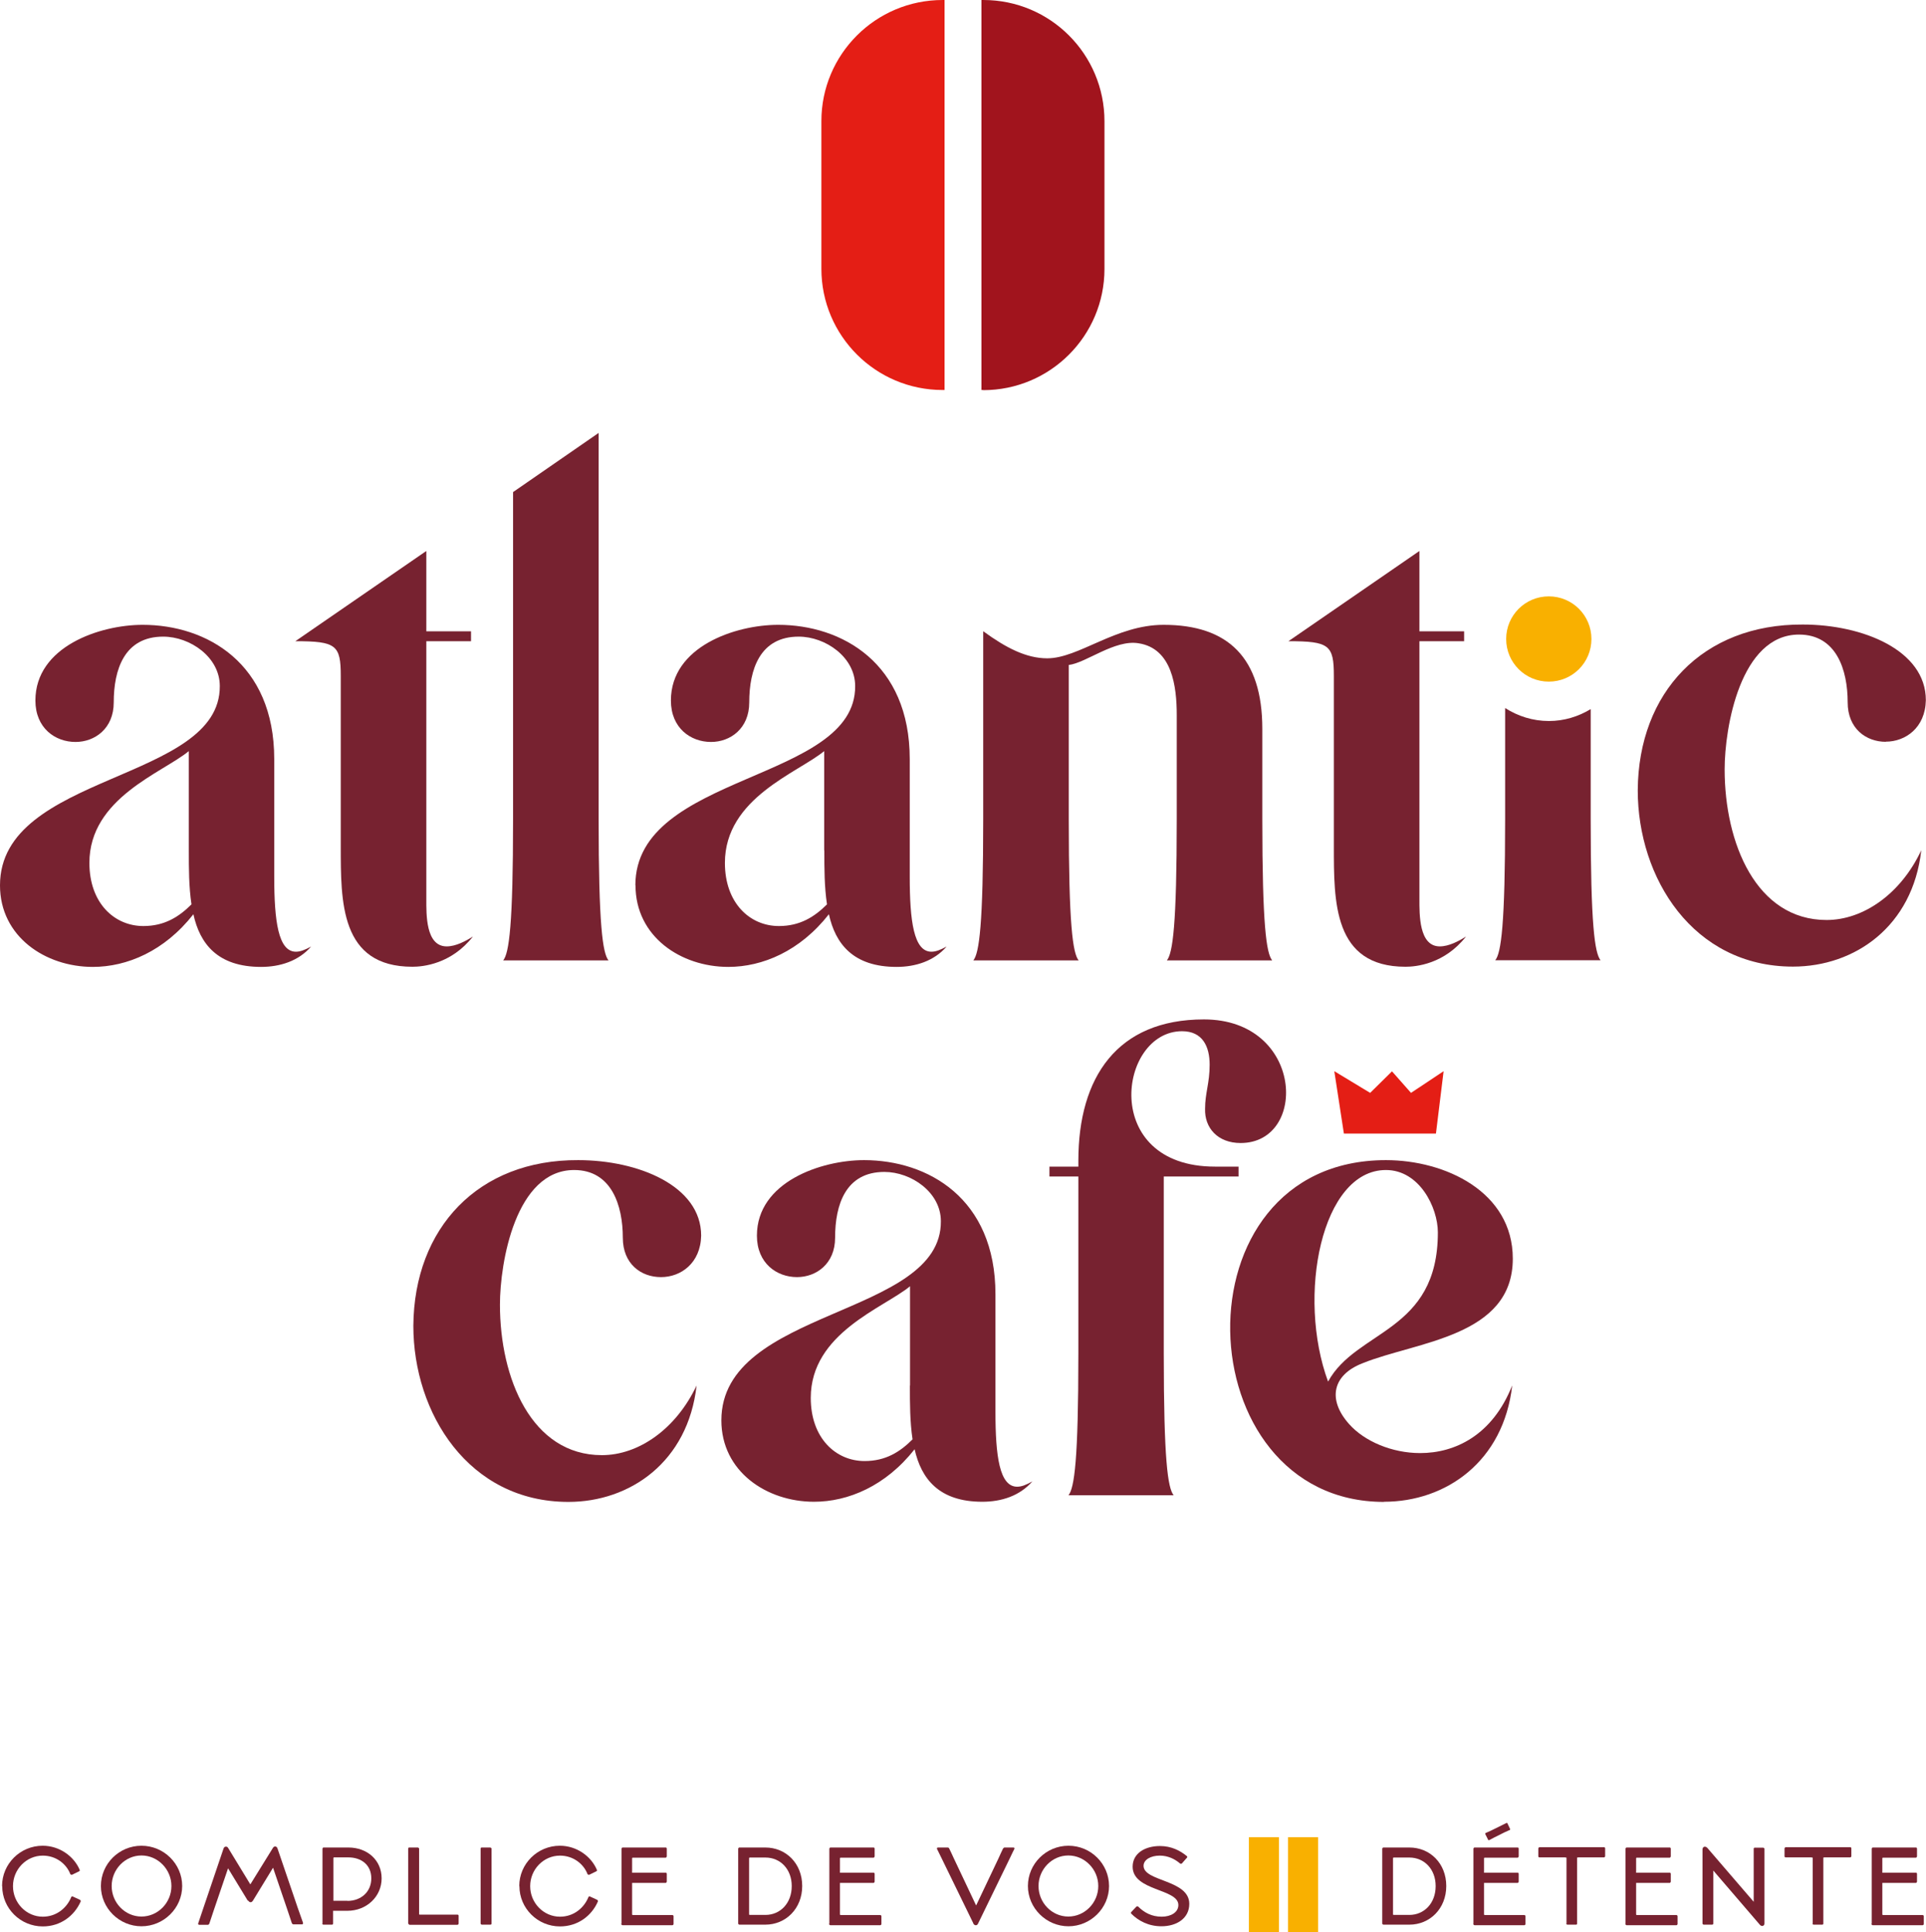
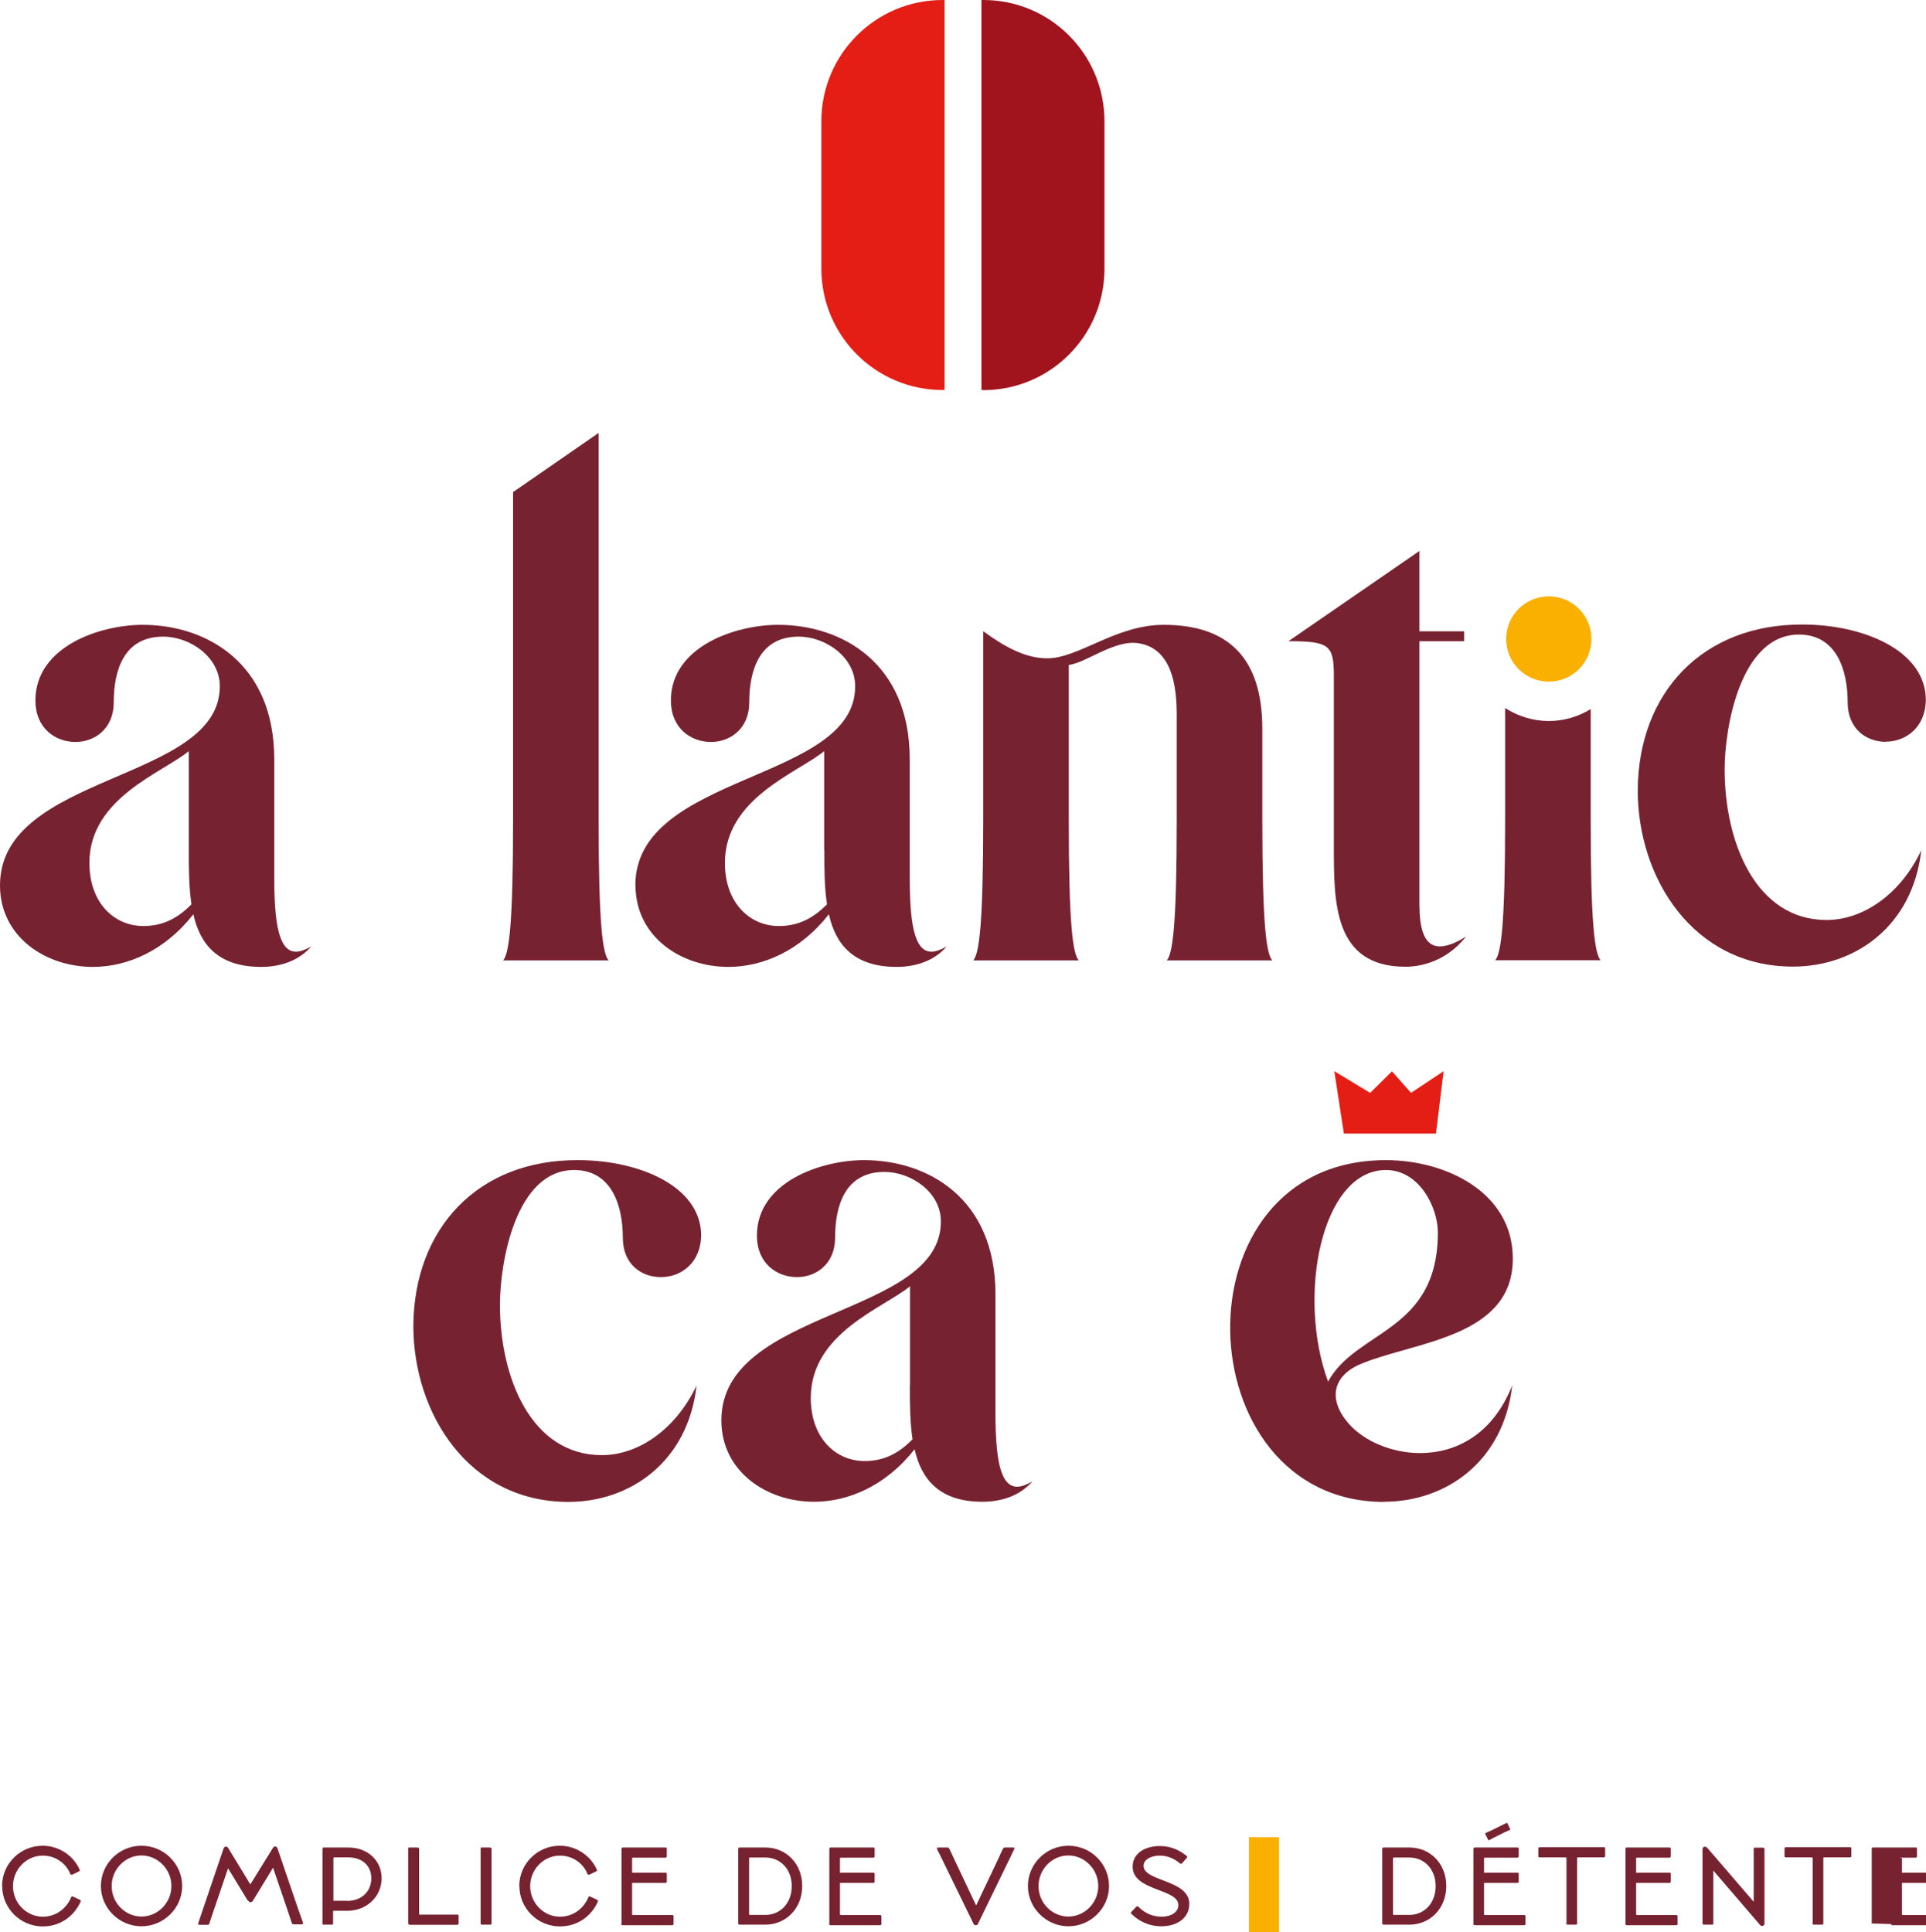
<svg xmlns="http://www.w3.org/2000/svg" id="Calque_1" data-name="Calque 1" version="1.1" viewBox="0 0 130.56 131">
  <defs>
    <style>
      .cls-1 {
        clip-path: url(#clippath);
      }

      .cls-2 {
        fill: none;
      }

      .cls-2, .cls-3, .cls-4, .cls-5, .cls-6 {
        stroke-width: 0px;
      }

      .cls-7 {
        clip-path: url(#clippath-1);
      }

      .cls-8 {
        clip-path: url(#clippath-2);
      }

      .cls-3 {
        fill: #f9b000;
      }

      .cls-4 {
        fill: #772230;
      }

      .cls-5 {
        fill: #a1141d;
      }

      .cls-6 {
        fill: #e41e15;
      }
    </style>
    <clipPath id="clippath">
      <rect class="cls-2" width="130.56" height="131" />
    </clipPath>
    <clipPath id="clippath-1">
      <rect class="cls-2" width="130.56" height="131" />
    </clipPath>
    <clipPath id="clippath-2">
      <rect class="cls-2" width="130.56" height="131" />
    </clipPath>
  </defs>
  <g class="cls-1">
    <path class="cls-4" d="M12.8,57.65v-6.73c-1.78,1.47-6.74,3.17-6.74,7.58,0,2.72,1.69,4.28,3.66,4.28,1.43,0,2.41-.62,3.26-1.47-.18-1.2-.18-2.45-.18-3.66M0,60.02c0-7.63,14.94-7,14.9-13.51,0-1.96-2.01-3.35-3.84-3.35-2.63,0-3.35,2.23-3.35,4.46,0,1.78-1.29,2.68-2.59,2.68-1.38,0-2.72-.94-2.72-2.81,0-3.66,4.37-5.13,7.27-5.13,4.33,0,8.92,2.59,8.92,9.1v7.98c0,2.99.27,5.08,1.47,5.08.31,0,.62-.13,1.03-.35-.85.98-2.1,1.38-3.39,1.38-2.94,0-4.15-1.56-4.59-3.57-1.96,2.5-4.5,3.57-6.82,3.57-3.21,0-6.29-2.05-6.29-5.53" />
-     <path class="cls-4" d="M28.9,37.36v5.44h3.03v.67h-3.03v17.48c0,1.03-.05,3.21,1.38,3.21.62,0,1.29-.36,1.78-.67-1.47,1.87-3.39,2.05-4.1,2.05-4.91,0-4.86-4.41-4.86-8.21v-11.5c0-2.1-.31-2.36-3.08-2.36l8.87-6.11Z" />
    <path class="cls-4" d="M40.58,29.35v26.17c0,7.18.27,9.1.67,9.59h-7.14c.4-.49.67-2.41.67-9.59v-22.16l5.8-4.01Z" />
    <path class="cls-4" d="M55.87,57.65v-6.73c-1.78,1.47-6.73,3.17-6.73,7.58,0,2.72,1.69,4.28,3.66,4.28,1.43,0,2.41-.62,3.26-1.47-.18-1.2-.18-2.45-.18-3.66M43.07,60.02c0-7.63,14.94-7,14.9-13.51,0-1.96-2.01-3.35-3.83-3.35-2.63,0-3.35,2.23-3.35,4.46,0,1.78-1.29,2.68-2.59,2.68-1.38,0-2.72-.94-2.72-2.81,0-3.66,4.37-5.13,7.27-5.13,4.32,0,8.92,2.59,8.92,9.1v7.98c0,2.99.27,5.08,1.47,5.08.31,0,.62-.13,1.03-.35-.85.98-2.1,1.38-3.39,1.38-2.94,0-4.15-1.56-4.59-3.57-1.96,2.5-4.5,3.57-6.82,3.57-3.21,0-6.29-2.05-6.29-5.53" />
    <path class="cls-4" d="M66.66,42.8c1.52,1.11,2.9,1.83,4.33,1.83,2.14,0,4.64-2.27,7.89-2.27,4.37,0,6.69,2.23,6.69,7.05v6.11c0,7.18.27,9.1.67,9.59h-7.14c.4-.49.67-2.41.67-9.59v-7.05c0-1.92-.31-4.51-2.59-4.86-1.61-.27-3.57,1.34-4.73,1.47v10.44c0,7.18.27,9.1.67,9.59h-7.14c.4-.49.67-2.41.67-9.59v-12.71Z" />
    <path class="cls-4" d="M96.22,37.36v5.44h3.03v.67h-3.03v17.48c0,1.03-.04,3.21,1.38,3.21.62,0,1.29-.36,1.78-.67-1.47,1.87-3.39,2.05-4.1,2.05-4.91,0-4.86-4.41-4.86-8.21v-11.5c0-2.1-.31-2.36-3.08-2.36l8.87-6.11Z" />
    <path class="cls-4" d="M127.84,50.29c-1.34,0-2.59-.89-2.59-2.68,0-2.19-.76-4.59-3.3-4.59-3.97,0-5.04,6.29-5.04,9.14,0,5,2.14,10.21,6.91,10.21,2.5,0,5.04-1.78,6.42-4.73-.58,5.17-4.51,7.89-8.7,7.89-6.78,0-10.52-6.02-10.52-11.95.04-6.64,4.41-11.28,11.19-11.24,4.06,0,8.34,1.74,8.34,5.13-.04,1.87-1.38,2.81-2.72,2.81" />
    <path class="cls-3" d="M104.99,40.43c1.6,0,2.89,1.29,2.89,2.89s-1.29,2.89-2.89,2.89-2.89-1.29-2.89-2.89,1.29-2.89,2.89-2.89" />
    <path class="cls-4" d="M107.82,48.08c-.83.5-1.79.8-2.82.8-1.1,0-2.11-.33-2.97-.88v7.51c0,7.18-.27,9.1-.67,9.59h7.14c-.4-.49-.67-2.41-.67-9.59v-7.43Z" />
    <path class="cls-4" d="M.14,127.86c0-1.5,1.23-2.73,2.75-2.73,1.16,0,2.13.73,2.51,1.63.02.05,0,.09-.03.1l-.49.24s-.09,0-.11-.04c-.27-.71-.98-1.26-1.87-1.26-1.12,0-2.02.94-2.02,2.07h0c0,1.14.91,2.07,2.02,2.07.93,0,1.63-.59,1.93-1.33.02-.05.07-.06.1-.04l.5.23s.06.06.04.11c-.43.97-1.36,1.69-2.57,1.69-1.52,0-2.75-1.23-2.75-2.73" />
    <path class="cls-4" d="M11.62,127.86c0-1.13-.92-2.07-2.03-2.07s-2.02.94-2.02,2.07h0c0,1.14.91,2.07,2.02,2.07s2.03-.93,2.03-2.07M6.84,127.86c0-1.5,1.23-2.73,2.75-2.73s2.76,1.23,2.76,2.73-1.25,2.73-2.76,2.73-2.75-1.23-2.75-2.73" />
    <path class="cls-4" d="M16.8,128.86l-1.34-2.2-.95,2.79c-.15.45-.24.72-.32.96-.02.04-.05.08-.1.08h-.59c-.06,0-.08-.06-.06-.11.08-.25.17-.51.33-.98l1.38-4.07c.03-.1.09-.14.17-.14s.12.04.17.13l1.48,2.43,1.51-2.44c.05-.09.1-.13.17-.13.07,0,.13.04.16.13l1.37,4.02c.17.49.27.76.36,1.02.01.06-.01.11-.06.11h-.6s-.09-.03-.1-.09c-.09-.26-.17-.53-.34-1.02l-.93-2.73-1.35,2.21c-.05.08-.1.13-.17.13-.07,0-.13-.05-.18-.13" />
    <path class="cls-4" d="M23.55,128.87c.92,0,1.62-.61,1.62-1.53s-.69-1.42-1.55-1.42h-.98s-.04.01-.04.04v2.9h.95ZM21.86,130.41c0-.17,0-.4,0-.78v-4.31s.03-.07.06-.07h1.7c1.28,0,2.25.86,2.25,2.09s-1.01,2.2-2.32,2.2h-.97v.15c0,.36,0,.56,0,.72,0,.04-.03.07-.08.07h-.59s-.07-.03-.07-.07" />
    <path class="cls-4" d="M27.67,130.41v-4.15c0-.41,0-.68,0-.94,0-.04.03-.07.07-.07h.59s.08.03.08.07c0,.26,0,.52,0,.93v3.52s.01.03.03.03h1.67c.52,0,.75,0,.9,0,.05,0,.08.03.08.08v.54s-.03.07-.08.07c-.14,0-.38,0-.89,0h-2.36s-.07-.03-.07-.07" />
    <path class="cls-4" d="M32.58,130.41c0-.26,0-.52,0-.94v-3.22c0-.41,0-.68,0-.93,0-.04.03-.07.07-.07h.59s.08.03.08.07c0,.25,0,.52,0,.93v3.22c0,.43,0,.68,0,.94,0,.04-.03.07-.08.07h-.59s-.07-.03-.07-.07" />
    <path class="cls-4" d="M35.2,127.86c0-1.5,1.23-2.73,2.75-2.73,1.16,0,2.13.73,2.51,1.63.02.05,0,.09-.03.1l-.49.24s-.09,0-.11-.04c-.27-.71-.98-1.26-1.87-1.26-1.12,0-2.02.94-2.02,2.07h0c0,1.14.91,2.07,2.02,2.07.93,0,1.63-.59,1.93-1.33.02-.05.07-.06.1-.04l.5.23s.06.06.04.11c-.42.97-1.36,1.69-2.57,1.69-1.52,0-2.75-1.23-2.75-2.73" />
    <path class="cls-4" d="M42.13,130.4v-5.08s.03-.07.07-.07h2.02c.49,0,.75,0,.91,0,.04,0,.07.04.07.07v.54s-.03.08-.07.08c-.16,0-.43,0-.91,0h-1.33s-.04,0-.04.04v.98h1.37c.49,0,.76,0,.91,0,.04,0,.07.03.07.07v.54s-.03.08-.07.08c-.16,0-.43,0-.91,0h-1.37v2.13s.01.05.04.05h1.77c.5,0,.77,0,.92,0,.05,0,.08.04.08.08v.54s-.03.07-.08.07c-.16,0-.42,0-.93,0h-2.46s-.08-.04-.08-.08" />
    <path class="cls-4" d="M53.67,127.86c0-1.14-.77-1.93-1.78-1.93h-1.08s-.03.02-.03.04v3.81s.01.04.03.04h1.08c1,0,1.78-.79,1.78-1.95M50.11,130.48s-.07-.03-.07-.07v-5.09s.03-.07.07-.07h1.77c1.39,0,2.5,1.07,2.5,2.61s-1.12,2.62-2.5,2.62h-1.77Z" />
    <path class="cls-4" d="M56.22,130.4v-5.08s.03-.07.07-.07h2.02c.49,0,.75,0,.91,0,.04,0,.07.04.07.07v.54s-.03.08-.07.08c-.16,0-.43,0-.91,0h-1.33s-.04,0-.04.04v.98h1.37c.49,0,.76,0,.91,0,.04,0,.07.03.07.07v.54s-.03.08-.07.08c-.16,0-.43,0-.91,0h-1.37v2.13s.01.05.04.05h1.77c.5,0,.77,0,.92,0,.05,0,.08.04.08.08v.54s-.03.07-.08.07c-.16,0-.42,0-.93,0h-2.46s-.08-.04-.08-.08" />
    <path class="cls-4" d="M65.98,130.39l-2.15-4.41c-.16-.33-.24-.49-.31-.63-.02-.04,0-.1.06-.1h.66c.06,0,.1.04.11.08.08.15.16.34.32.68l1.5,3.17,1.5-3.16c.16-.35.24-.53.32-.69.02-.03.06-.08.11-.08h.6c.07,0,.08.06.06.1-.07.15-.16.31-.31.64l-2.14,4.4c-.05.11-.1.13-.17.13-.06,0-.12-.04-.17-.13" />
    <path class="cls-4" d="M74.45,127.86c0-1.13-.92-2.07-2.03-2.07s-2.02.94-2.02,2.07h0c0,1.14.91,2.07,2.02,2.07s2.03-.93,2.03-2.07M69.68,127.86c0-1.5,1.23-2.73,2.75-2.73s2.75,1.23,2.75,2.73-1.25,2.73-2.75,2.73-2.75-1.23-2.75-2.73" />
    <path class="cls-4" d="M76.68,129.73s-.03-.06,0-.1l.36-.38s.08-.03.11,0c.42.42.93.69,1.6.69.63,0,1.13-.3,1.13-.79,0-1.12-3.1-.94-3.1-2.6,0-.9.83-1.4,1.85-1.4.77,0,1.37.31,1.82.68.04.04.04.08.02.1l-.36.41s-.07.03-.11,0c-.34-.3-.82-.54-1.38-.54-.62,0-1.1.28-1.1.69,0,1.08,3.1.93,3.1,2.58,0,.98-.85,1.52-1.89,1.52-.86,0-1.56-.36-2.06-.87" />
    <path class="cls-4" d="M97.32,127.86c0-1.14-.77-1.93-1.78-1.93h-1.08s-.03.02-.03.04v3.81s.01.04.03.04h1.08c1,0,1.78-.79,1.78-1.95M93.77,130.48s-.07-.03-.07-.07v-5.09s.03-.07.07-.07h1.77c1.39,0,2.5,1.07,2.5,2.61s-1.12,2.62-2.5,2.62h-1.77Z" />
    <path class="cls-4" d="M102.03,124.2l-.76.38c-.18.09-.26.15-.33.17-.04.01-.06,0-.06-.02l-.2-.4s0-.04.02-.06c.06-.03.17-.07.36-.16l.77-.38c.18-.09.23-.12.28-.14.04-.02.06,0,.07.01l.19.4s.01.05-.02.06c-.04.02-.13.05-.31.14M99.88,130.4v-5.08s.03-.07.07-.07h2.02c.49,0,.75,0,.91,0,.04,0,.07.04.07.07v.54s-.03.08-.07.08c-.16,0-.42,0-.91,0h-1.33s-.04,0-.04.04v.98h1.37c.49,0,.76,0,.91,0,.04,0,.07.03.07.07v.54s-.03.08-.07.08c-.16,0-.42,0-.91,0h-1.37v2.13s.01.05.04.05h1.77c.49,0,.77,0,.92,0,.05,0,.08.04.08.08v.54s-.03.07-.08.07c-.16,0-.43,0-.93,0h-2.45s-.08-.04-.08-.08" />
    <path class="cls-4" d="M106.19,130.41c0-.15,0-.39,0-.91v-3.56s-.06-.02-.11-.02h-.81c-.51,0-.77,0-.91,0-.05,0-.08-.03-.08-.07v-.55s.03-.07.08-.07c.14,0,.4,0,.9,0h2.57c.51,0,.76,0,.91,0,.04,0,.07.04.07.07v.55s-.03.07-.07.07c-.15,0-.4,0-.91,0h-.82s-.1,0-.1.02v3.57c0,.51,0,.76,0,.9,0,.04-.03.07-.07.07h-.6s-.07-.03-.07-.07" />
    <path class="cls-4" d="M110.19,130.4v-5.08s.03-.07.07-.07h2.02c.49,0,.75,0,.91,0,.04,0,.07.04.07.07v.54s-.03.08-.07.08c-.16,0-.42,0-.91,0h-1.33s-.04,0-.04.04v.98h1.37c.49,0,.76,0,.91,0,.04,0,.07.03.07.07v.54s-.03.08-.07.08c-.16,0-.42,0-.91,0h-1.37v2.13s.01.05.04.05h1.77c.49,0,.77,0,.92,0,.05,0,.08.04.08.08v.54s-.03.07-.08.07c-.16,0-.43,0-.93,0h-2.45s-.08-.04-.08-.08" />
    <path class="cls-4" d="M116.14,126.8v2.68c0,.44,0,.68,0,.93,0,.04-.04.07-.07.07h-.59s-.07-.03-.07-.07c0-.25,0-.5,0-.94v-4.09c0-.18.18-.26.33-.1l3.14,3.65v-2.67c0-.41,0-.68,0-.93,0-.04.03-.07.07-.07h.58s.08.03.08.07c0,.26,0,.52,0,.93v4.14c0,.16-.18.24-.31.09l-3.16-3.68Z" />
    <path class="cls-4" d="M122.88,130.41c0-.15,0-.39,0-.91v-3.56s-.06-.02-.11-.02h-.81c-.51,0-.77,0-.91,0-.05,0-.08-.03-.08-.07v-.55s.03-.07.08-.07c.14,0,.4,0,.9,0h2.57c.51,0,.76,0,.91,0,.04,0,.07.04.07.07v.55s-.03.07-.07.07c-.15,0-.4,0-.91,0h-.82s-.1,0-.1.02v3.57c0,.51,0,.76,0,.9,0,.04-.03.07-.07.07h-.6s-.07-.03-.07-.07" />
-     <path class="cls-4" d="M126.88,130.4v-5.08s.03-.07.07-.07h2.02c.49,0,.75,0,.91,0,.04,0,.07.04.07.07v.54s-.03.08-.07.08c-.16,0-.43,0-.91,0h-1.33s-.04,0-.04.04v.98h1.37c.49,0,.76,0,.91,0,.04,0,.07.03.07.07v.54s-.03.08-.07.08c-.16,0-.43,0-.91,0h-1.37v2.13s.01.05.04.05h1.77c.5,0,.77,0,.92,0,.05,0,.08.04.08.08v.54s-.03.07-.08.07c-.16,0-.43,0-.93,0h-2.46s-.08-.04-.08-.08" />
+     <path class="cls-4" d="M126.88,130.4v-5.08s.03-.07.07-.07h2.02c.49,0,.75,0,.91,0,.04,0,.07.04.07.07v.54s-.03.08-.07.08c-.16,0-.43,0-.91,0s-.04,0-.04.04v.98h1.37c.49,0,.76,0,.91,0,.04,0,.07.03.07.07v.54s-.03.08-.07.08c-.16,0-.43,0-.91,0h-1.37v2.13s.01.05.04.05h1.77c.5,0,.77,0,.92,0,.05,0,.08.04.08.08v.54s-.03.07-.08.07c-.16,0-.43,0-.93,0h-2.46s-.08-.04-.08-.08" />
  </g>
  <rect class="cls-3" x="84.66" y="124.55" width="2.04" height="6.45" />
-   <rect class="cls-3" x="87.31" y="124.55" width="2.04" height="6.45" />
  <g class="cls-7">
    <path class="cls-6" d="M64.03,26.44h-.13c-4.54,0-8.22-3.68-8.22-8.22v-10.01C55.68,3.68,59.36,0,63.9,0h.13v26.44Z" />
    <path class="cls-5" d="M66.66,26.44h-.13V0h.13C71.2,0,74.87,3.68,74.87,8.22v10.01c0,4.54-3.68,8.22-8.22,8.22" />
  </g>
  <polygon class="cls-6" points="97.34 76.85 91.1 76.85 90.45 72.62 92.88 74.09 94.36 72.63 95.65 74.09 97.86 72.62 97.34 76.85" />
  <g class="cls-8">
    <path class="cls-4" d="M44.8,86.58c-1.34,0-2.58-.89-2.58-2.67,0-2.18-.76-4.59-3.3-4.59-3.97,0-5.03,6.28-5.03,9.13,0,4.99,2.14,10.2,6.91,10.2,2.5,0,5.03-1.78,6.42-4.72-.58,5.17-4.5,7.89-8.69,7.89-6.77,0-10.51-6.02-10.51-11.94.05-6.64,4.41-11.27,11.18-11.23,4.06,0,8.33,1.74,8.33,5.12-.04,1.87-1.38,2.81-2.72,2.81" />
    <path class="cls-4" d="M61.69,93.93v-6.73c-1.78,1.47-6.73,3.16-6.73,7.57,0,2.72,1.69,4.28,3.65,4.28,1.43,0,2.4-.62,3.25-1.47-.18-1.2-.18-2.45-.18-3.65M48.9,96.29c0-7.62,14.93-6.99,14.88-13.5,0-1.96-2.01-3.34-3.83-3.34-2.63,0-3.34,2.23-3.34,4.46,0,1.78-1.29,2.67-2.58,2.67-1.38,0-2.72-.94-2.72-2.81,0-3.65,4.37-5.12,7.26-5.12,4.32,0,8.91,2.58,8.91,9.09v7.97c0,2.99.27,5.08,1.47,5.08.31,0,.62-.13,1.03-.36-.85.98-2.09,1.38-3.39,1.38-2.94,0-4.14-1.56-4.59-3.56-1.96,2.49-4.5,3.56-6.82,3.56-3.21,0-6.28-2.05-6.28-5.52" />
-     <path class="cls-4" d="M78.89,79.76v12.03c0,7.17.27,9.09.67,9.58h-7.13c.4-.49.67-2.41.67-9.58v-12.03h-1.96v-.67h1.96v-.4c0-5.66,2.63-9.58,8.51-9.58,6.77,0,7.08,8.38,2.49,8.38-1.56,0-2.45-1.03-2.41-2.32,0-1.07.31-1.74.31-2.99s-.49-2.27-1.87-2.27c-4.32,0-5.57,9.18,2.23,9.18h1.6v.67h-5.08Z" />
    <path class="cls-4" d="M90.03,93.66c1.92-3.52,7.44-3.34,7.44-10.11,0-1.69-1.25-4.23-3.52-4.23-4.37,0-6.06,8.55-3.92,14.35M93.82,101.82c-13.5,0-14.35-23.17.13-23.17,4.01,0,8.6,2.14,8.6,6.68,0,5.3-6.51,5.61-10.16,7.08-2.09.8-2.41,2.49-.93,4.14,1.03,1.16,2.9,1.96,4.81,1.96,2.36,0,4.9-1.2,6.24-4.59-.58,5.17-4.5,7.89-8.69,7.89" />
  </g>
</svg>